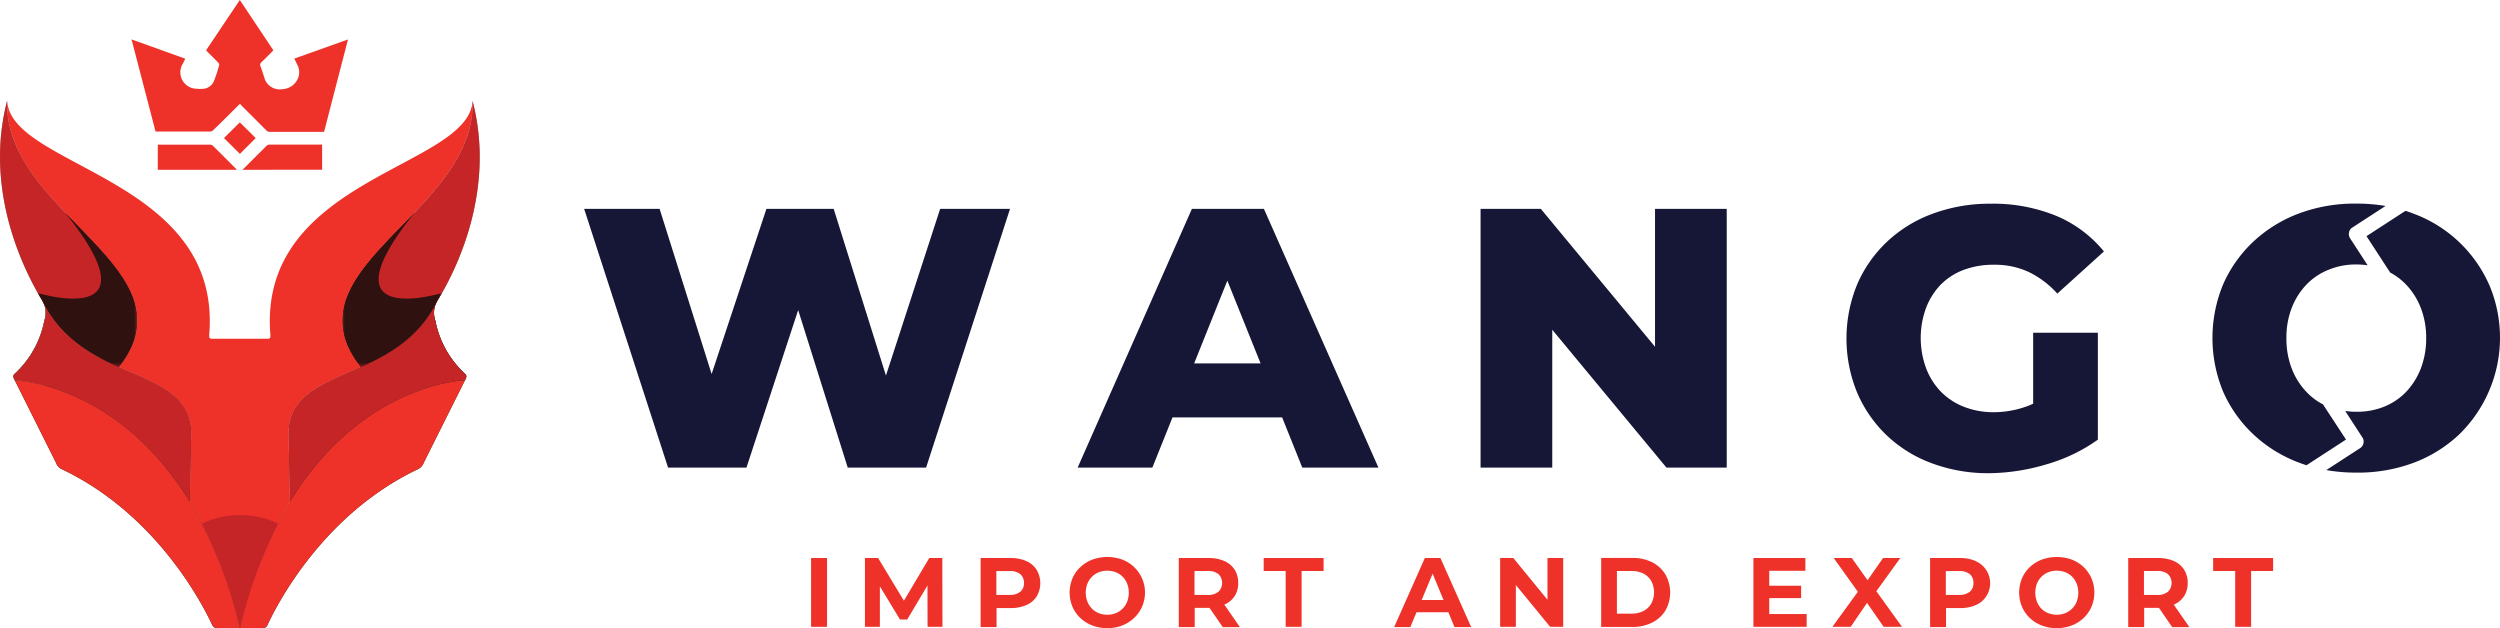
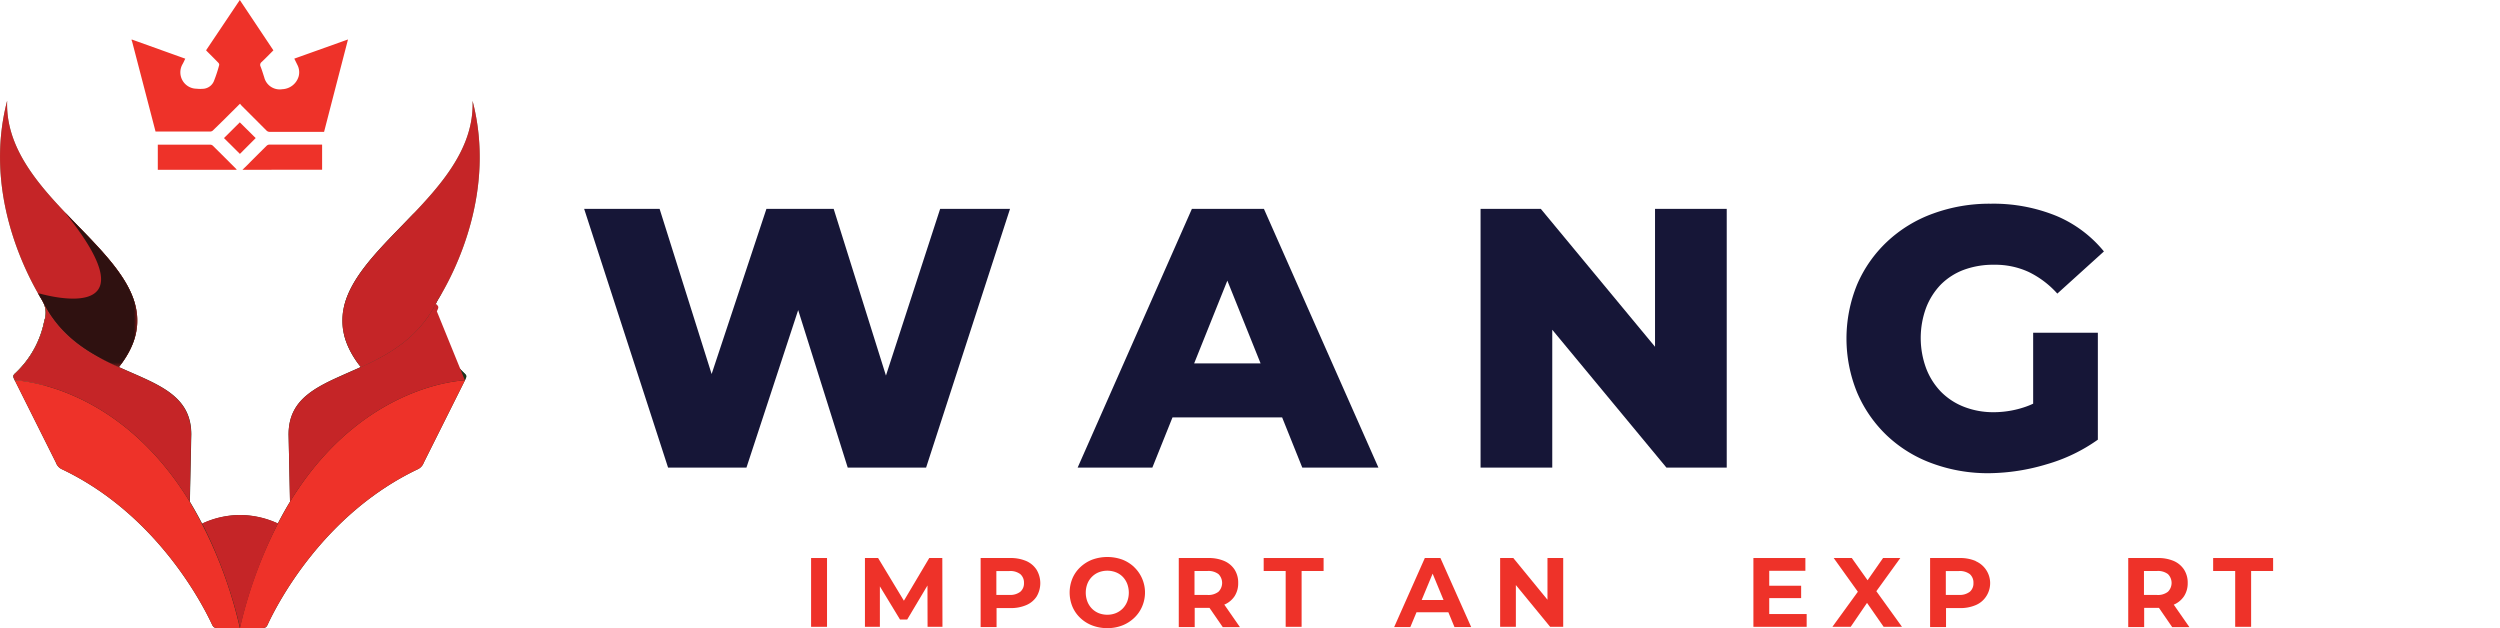
<svg xmlns="http://www.w3.org/2000/svg" xmlns:xlink="http://www.w3.org/1999/xlink" viewBox="0 0 506.97 127.35">
  <defs>
    <style>.cls-1{fill:url(#linear-gradient);}.cls-2{fill:url(#linear-gradient-2);}.cls-3{fill:url(#linear-gradient-3);}.cls-4{fill:url(#linear-gradient-4);}.cls-5{fill:url(#linear-gradient-5);}.cls-6{fill:url(#linear-gradient-6);}.cls-7{fill:url(#linear-gradient-7);}.cls-8{fill:url(#linear-gradient-8);}.cls-19,.cls-9{fill:#ee3229;}.cls-10{fill:#161637;}.cls-11{fill:#819e7e;}.cls-11,.cls-13,.cls-15,.cls-18,.cls-19,.cls-20,.cls-22{fill-rule:evenodd;}.cls-12{mask:url(#mask);}.cls-13{fill:#2d3a49;}.cls-14{mask:url(#mask-2);}.cls-15{fill:#1d331d;}.cls-16{mask:url(#mask-3);}.cls-17{mask:url(#mask-4);}.cls-18{fill:#85c57c;}.cls-20{fill:#c52527;}.cls-21{mask:url(#mask-7);}.cls-22{fill:#2f1110;}.cls-23{mask:url(#mask-8);}</style>
    <linearGradient id="linear-gradient" x1="-159.61" y1="209.87" x2="-135.81" y2="275.84" gradientTransform="translate(154.19 -187.6)" gradientUnits="userSpaceOnUse">
      <stop offset="0" stop-color="#fff" />
      <stop offset="1" stop-color="#010101" />
    </linearGradient>
    <linearGradient id="linear-gradient-2" x1="-86.17" y1="209.87" x2="-109.97" y2="275.84" gradientTransform="translate(188.87 -187.6)" xlink:href="#linear-gradient" />
    <linearGradient id="linear-gradient-3" x1="-93.5" y1="279.71" x2="-166" y2="229.05" gradientTransform="translate(156.53 -189.36)" xlink:href="#linear-gradient" />
    <linearGradient id="linear-gradient-4" x1="-151.32" y1="279.71" x2="-78.8" y2="229.05" gradientTransform="translate(185.56 -189.36)" xlink:href="#linear-gradient" />
    <linearGradient id="linear-gradient-5" x1="-159.61" y1="209.87" x2="-135.81" y2="275.84" xlink:href="#linear-gradient" />
    <linearGradient id="linear-gradient-6" x1="-86.17" y1="209.87" x2="-109.97" y2="275.84" gradientTransform="translate(188.87 -187.6)" xlink:href="#linear-gradient" />
    <linearGradient id="linear-gradient-7" x1="-93.5" y1="279.71" x2="-166" y2="229.05" gradientTransform="translate(156.53 -189.36)" xlink:href="#linear-gradient" />
    <linearGradient id="linear-gradient-8" x1="-151.32" y1="279.71" x2="-78.8" y2="229.05" gradientTransform="translate(185.56 -189.36)" xlink:href="#linear-gradient" />
    <mask id="mask" x="2.7" y="61.6" width="18.12" height="16.59" maskUnits="userSpaceOnUse">
      <rect class="cls-1" x="2.7" y="61.6" width="18.12" height="16.59" />
    </mask>
    <mask id="mask-2" x="76.45" y="61.6" width="18.12" height="16.59" maskUnits="userSpaceOnUse">
      <rect class="cls-2" x="76.45" y="61.6" width="18.12" height="16.59" />
    </mask>
    <mask id="mask-3" x="7.67" y="42.98" width="20.17" height="31.47" maskUnits="userSpaceOnUse">
      <rect class="cls-3" x="7.67" y="42.98" width="20.17" height="31.47" />
    </mask>
    <mask id="mask-4" x="69.43" y="42.98" width="20.17" height="31.47" maskUnits="userSpaceOnUse">
      <rect class="cls-4" x="69.43" y="42.98" width="20.17" height="31.47" />
    </mask>
    <mask id="mask-7" x="7.67" y="42.98" width="20.17" height="31.47" maskUnits="userSpaceOnUse">
      <rect class="cls-7" x="7.67" y="42.98" width="20.17" height="31.47" />
    </mask>
    <mask id="mask-8" x="69.43" y="42.98" width="20.17" height="31.47" maskUnits="userSpaceOnUse">
      <rect class="cls-8" x="69.43" y="42.98" width="20.17" height="31.47" />
    </mask>
  </defs>
  <g id="Layer_2" data-name="Layer 2">
    <g id="Layer_1-2" data-name="Layer 1">
      <rect class="cls-9" x="164.48" y="113.16" width="3.23" height="13.95" />
      <polygon class="cls-9" points="188.44 113.16 183.3 121.82 178.07 113.16 175.4 113.16 175.4 127.11 178.43 127.11 178.43 118.91 182.51 125.63 183.97 125.63 188.08 118.73 188.1 127.11 191.12 127.11 191.09 113.16 188.44 113.16" />
      <path class="cls-9" d="M208.09,113.76a8,8,0,0,0-3.23-.6h-6v14h3.23v-3.85h2.81a7.79,7.79,0,0,0,3.23-.61,4.67,4.67,0,0,0,2.09-1.74,5.3,5.3,0,0,0,0-5.4A4.76,4.76,0,0,0,208.09,113.76ZM206.91,120a3.32,3.32,0,0,1-2.23.64h-2.63v-4.84h2.63a3.37,3.37,0,0,1,2.23.63,2.27,2.27,0,0,1,.74,1.8A2.22,2.22,0,0,1,206.91,120Z" />
      <path class="cls-9" d="M230,115a7.42,7.42,0,0,0-2.41-1.52,9,9,0,0,0-6.07,0,7.41,7.41,0,0,0-2.43,1.52,6.7,6.7,0,0,0-1.61,2.29,7.51,7.51,0,0,0,0,5.74,6.81,6.81,0,0,0,1.6,2.29,7.21,7.21,0,0,0,2.43,1.52,8.45,8.45,0,0,0,3.06.54,8.27,8.27,0,0,0,3-.54A7.4,7.4,0,0,0,230,125.3a6.86,6.86,0,0,0,1.6-2.29,7.14,7.14,0,0,0-1.6-8Zm-1.42,7a4.3,4.3,0,0,1-.92,1.42,4.22,4.22,0,0,1-1.39.92,4.58,4.58,0,0,1-1.72.32,4.72,4.72,0,0,1-1.74-.32,4.07,4.07,0,0,1-1.38-.92,4.24,4.24,0,0,1-.92-1.43,5.1,5.1,0,0,1,0-3.61,4.17,4.17,0,0,1,.93-1.42,4.1,4.1,0,0,1,1.38-.91,4.84,4.84,0,0,1,3.46,0,4,4,0,0,1,1.39.91,4.27,4.27,0,0,1,.91,1.42,5.13,5.13,0,0,1,0,3.62Z" />
      <path class="cls-9" d="M248.26,122.62a4.67,4.67,0,0,0,2.1-1.72,4.8,4.8,0,0,0,.73-2.68,4.86,4.86,0,0,0-.73-2.71,4.73,4.73,0,0,0-2.1-1.75,7.88,7.88,0,0,0-3.22-.6h-6v14h3.23v-3.89h3l2.69,3.9h3.48l-3.11-4.48Zm-1.17-6.2a2.53,2.53,0,0,1,0,3.58,3.32,3.32,0,0,1-2.23.65h-2.63v-4.86h2.63A3.37,3.37,0,0,1,247.09,116.42Z" />
      <polygon class="cls-9" points="256.26 115.79 260.72 115.79 260.72 127.11 263.95 127.11 263.95 115.79 268.41 115.79 268.41 113.16 256.26 113.16 256.26 115.79" />
      <path class="cls-9" d="M288.94,113.16l-6.22,14H286l1.25-3h6.46l1.24,3h3.39l-6.24-14Zm-.64,8.51,2.22-5.34,2.21,5.34Z" />
      <polygon class="cls-9" points="313.81 121.62 306.88 113.16 304.21 113.16 304.21 127.11 307.4 127.11 307.4 118.64 314.35 127.11 317 127.11 317 113.16 313.81 113.16 313.81 121.62" />
-       <path class="cls-9" d="M335,114a8.82,8.82,0,0,0-4-.86H324.7v14H331a8.82,8.82,0,0,0,4-.87,6.59,6.59,0,0,0,2.71-2.43,7.42,7.42,0,0,0,0-7.37A6.64,6.64,0,0,0,335,114Zm-.15,8.4a3.86,3.86,0,0,1-1.59,1.51,5.29,5.29,0,0,1-2.42.53h-2.95v-8.65h2.95a5.29,5.29,0,0,1,2.42.52,3.9,3.9,0,0,1,1.59,1.5,4.91,4.91,0,0,1,0,4.59Z" />
      <polygon class="cls-9" points="358.78 121.29 365.25 121.29 365.25 118.78 358.78 118.78 358.78 115.75 366.11 115.75 366.11 113.16 355.57 113.16 355.57 127.11 366.37 127.11 366.37 124.52 358.78 124.52 358.78 121.29" />
      <polygon class="cls-9" points="385.36 113.16 381.86 113.16 378.72 117.67 375.52 113.16 371.85 113.16 376.75 120 371.59 127.11 375.3 127.11 378.61 122.26 381.98 127.11 385.7 127.11 380.5 119.89 385.36 113.16" />
      <path class="cls-9" d="M400.63,113.76a7.93,7.93,0,0,0-3.23-.6h-6v14h3.23v-3.85h2.81a7.76,7.76,0,0,0,3.23-.61,4.67,4.67,0,0,0,2.09-1.74,4.86,4.86,0,0,0-2.09-7.15ZM399.46,120a3.35,3.35,0,0,1-2.24.64h-2.63v-4.84h2.63a3.4,3.4,0,0,1,2.24.63,2.27,2.27,0,0,1,.73,1.8A2.22,2.22,0,0,1,399.46,120Z" />
-       <path class="cls-9" d="M422.54,115a7.22,7.22,0,0,0-2.41-1.52,9,9,0,0,0-6.07,0,7.41,7.41,0,0,0-2.43,1.52,6.81,6.81,0,0,0-1.6,2.29,7.51,7.51,0,0,0,0,5.74,6.93,6.93,0,0,0,1.59,2.29,7.41,7.41,0,0,0,2.43,1.52,8.49,8.49,0,0,0,3.06.54,8.23,8.23,0,0,0,3-.54,7.19,7.19,0,0,0,2.41-1.51,6.88,6.88,0,0,0,1.61-2.29,7.44,7.44,0,0,0,0-5.76A7.05,7.05,0,0,0,422.54,115Zm-1.41,7a4.17,4.17,0,0,1-.93,1.42,4.28,4.28,0,0,1-1.38.92,4.84,4.84,0,0,1-3.46,0,4,4,0,0,1-2.3-2.35,5.1,5.1,0,0,1,0-3.61,4.3,4.3,0,0,1,.92-1.42,4,4,0,0,1,1.39-.91,4.39,4.39,0,0,1,1.72-.32,4.49,4.49,0,0,1,1.74.32,3.91,3.91,0,0,1,1.38.91,4.3,4.3,0,0,1,.92,1.42,5.13,5.13,0,0,1,0,3.62Z" />
      <path class="cls-9" d="M440.81,122.62a4.7,4.7,0,0,0,2.09-1.72,4.81,4.81,0,0,0,.74-2.68,4.86,4.86,0,0,0-.74-2.71,4.76,4.76,0,0,0-2.09-1.75,7.93,7.93,0,0,0-3.23-.6h-6v14h3.23v-3.89h3l2.68,3.9h3.49l-3.12-4.48Zm-1.18-6.2a2.53,2.53,0,0,1,0,3.58,3.3,3.3,0,0,1-2.23.65h-2.63v-4.86h2.63A3.35,3.35,0,0,1,439.63,116.42Z" />
      <polygon class="cls-9" points="448.8 113.16 448.8 115.79 453.27 115.79 453.27 127.11 456.5 127.11 456.5 115.79 460.96 115.79 460.96 113.16 448.8 113.16" />
      <polygon class="cls-10" points="190.65 42.36 179.66 76.16 169.06 42.36 155.42 42.36 144.31 75.85 133.76 42.36 118.46 42.36 135.48 94.83 151.37 94.83 161.86 62.88 171.91 94.83 187.8 94.83 204.82 42.36 190.65 42.36" />
      <path class="cls-10" d="M241.7,42.36,218.53,94.83h15.15l4.09-10.19H260l4.09,10.19h15.44L256.31,42.36Zm.46,31.33,6.73-16.78,6.74,16.78Z" />
      <polygon class="cls-10" points="335.62 70.32 312.46 42.36 300.24 42.36 300.24 94.83 314.78 94.83 314.78 66.87 337.94 94.83 350.16 94.83 350.16 42.36 335.62 42.36 335.62 70.32" />
      <path class="cls-10" d="M417,43.78a33.76,33.76,0,0,0-13.27-2.47,33.35,33.35,0,0,0-11.73,2A27,27,0,0,0,382.69,49a26,26,0,0,0-6.07,8.65,28.89,28.89,0,0,0,0,22,26.21,26.21,0,0,0,6,8.65,26.53,26.53,0,0,0,9.18,5.66,32.61,32.61,0,0,0,11.54,2A41.79,41.79,0,0,0,415,94.16a34.06,34.06,0,0,0,10.42-5V67.47H412.3V81.86a14.79,14.79,0,0,1-1.57.64,19.77,19.77,0,0,1-6.45,1.09,16.26,16.26,0,0,1-6-1.09,13.37,13.37,0,0,1-4.69-3.07,14,14,0,0,1-3-4.76,17.78,17.78,0,0,1,0-12.26,14,14,0,0,1,3-4.72,13.06,13.06,0,0,1,4.72-3,17.26,17.26,0,0,1,6.15-1,16.14,16.14,0,0,1,6.93,1.46,18.78,18.78,0,0,1,5.81,4.39l9.45-8.55A24.89,24.89,0,0,0,417,43.78Z" />
-       <path class="cls-10" d="M504.76,57.72a27,27,0,0,0-15.29-14.38c-.55-.22-1.1-.41-1.67-.58l-7.9,5.13,4.79,7.37a12.82,12.82,0,0,1,3.21,2.43,14.29,14.29,0,0,1,3,4.73A16.65,16.65,0,0,1,492,68.6a16.87,16.87,0,0,1-1.1,6.15,14.38,14.38,0,0,1-3,4.75,12.94,12.94,0,0,1-4.5,3,14.7,14.7,0,0,1-5.58,1,14.86,14.86,0,0,1-2.24-.16l3.5,5.39a1.45,1.45,0,0,1,.2,1.13,1.51,1.51,0,0,1-.65,1l-6.89,4.47a35.21,35.21,0,0,0,6.08.51,32.31,32.31,0,0,0,11.65-2,27.57,27.57,0,0,0,9.18-5.7,27.39,27.39,0,0,0,6.11-30.44ZM471.07,82a12.54,12.54,0,0,1-3.33-2.5,14.43,14.43,0,0,1-3-4.75,16.86,16.86,0,0,1-1.08-6.15,16.65,16.65,0,0,1,1.08-6.18,14.33,14.33,0,0,1,3-4.73,12.77,12.77,0,0,1,4.5-3,14.48,14.48,0,0,1,5.58-1.06,15.9,15.9,0,0,1,2.31.17l-3.58-5.51a1.56,1.56,0,0,1-.2-1.13,1.42,1.42,0,0,1,.65-1l6.76-4.39a34.52,34.52,0,0,0-5.94-.48,32.2,32.2,0,0,0-11.62,2,27.82,27.82,0,0,0-9.26,5.72,26.61,26.61,0,0,0-6.12,8.66,28.43,28.43,0,0,0,0,21.74,26.5,26.5,0,0,0,6.12,8.66,27.55,27.55,0,0,0,9.26,5.74c.5.19,1,.37,1.54.53l8-5.2Z" />
      <path class="cls-9" d="M26.7,8l7.19,2.58,3.68,1.32c-.19.38-.34.75-.54,1.09a3.32,3.32,0,0,0,2.82,5,7.11,7.11,0,0,0,1.53,0,2.55,2.55,0,0,0,2.07-1.73c.39-1,.72-2,1-3.07a.57.57,0,0,0-.17-.46c-.75-.78-1.52-1.54-2.29-2.31l-.2-.22L48.63,0l6.81,10.21c-.8.8-1.57,1.6-2.38,2.36a.73.73,0,0,0-.22.92c.28.71.5,1.45.74,2.18a3.23,3.23,0,0,0,3.65,2.42,3.61,3.61,0,0,0,3.35-2.66,3.23,3.23,0,0,0-.26-2.24l-.64-1.3L70.57,8c-1.63,6.29-3.24,12.49-4.85,18.74h-11a.9.9,0,0,1-.71-.3l-5-5a3.08,3.08,0,0,1-.33-.41c-.17.16-.28.26-.38.37-1.69,1.68-3.37,3.37-5.07,5a.83.83,0,0,1-.53.27H31.78l-.24,0-1.32-5.08L26.8,8.46a1.38,1.38,0,0,0-.1-.22Z" />
      <path class="cls-9" d="M48,34.44H32v-5.1l.4,0H42.59a.8.8,0,0,1,.53.17c1.61,1.58,3.2,3.18,4.79,4.77A1,1,0,0,1,48,34.44Z" />
      <path class="cls-9" d="M49.17,34.43c.56-.56,1.06-1,1.55-1.54,1.11-1.1,2.22-2.22,3.34-3.32a.81.81,0,0,1,.5-.24H65.09l.23,0v5.09Z" />
      <path class="cls-9" d="M51.85,28l-3.2,3.21L45.42,28l3.21-3.19Z" />
      <path class="cls-11" d="M24.1,74.45C39.88,54.38.6,43.22,1.45,20.43-3.32,38.75,5,54.93,8.21,60.34A12.12,12.12,0,0,1,8.9,61.6c3.65,7,9.58,10.3,15.2,12.85" />
      <g class="cls-12">
        <path class="cls-13" d="M9.1,78.2S6.59,67.68,20.82,72.87c-4.55-2.39-9-5.62-11.92-11.27A4.74,4.74,0,0,1,9,65,19.71,19.71,0,0,1,3.21,75.59c-.62.55-.64.67-.21,1.54A28.57,28.57,0,0,1,9.1,78.2" />
      </g>
      <path class="cls-11" d="M73.17,74.45c-15.77-20.07,23.51-31.23,22.66-54,4.77,18.32-3.5,34.5-6.76,39.91a10.48,10.48,0,0,0-.69,1.26c-3.65,7-9.59,10.3-15.21,12.85" />
      <g class="cls-14">
        <path class="cls-13" d="M88.18,78.2s2.51-10.52-11.73-5.33c4.56-2.39,9-5.62,11.93-11.27a4.78,4.78,0,0,0-.1,3.43,19.71,19.71,0,0,0,5.79,10.56c.62.55.64.67.21,1.54a28.57,28.57,0,0,0-6.1,1.07" />
      </g>
      <path class="cls-15" d="M94.07,75.59A19.71,19.71,0,0,1,88.28,65a4.78,4.78,0,0,1,.1-3.43c-3.65,7-9.59,10.3-15.21,12.85C65.56,77.91,58.52,80,58.52,88.09l.29,13.65c-.85,1.39-1.68,2.87-2.48,4.42a19.09,19.09,0,0,0-7.69-1.72A18.9,18.9,0,0,0,41,106.19q-1.22-2.35-2.49-4.45l.29-13.65c0-8.08-7-10.18-14.66-13.64C18.48,71.9,12.55,68.6,8.9,61.6A4.74,4.74,0,0,1,9,65,19.71,19.71,0,0,1,3.21,75.59c-.62.55-.64.67-.21,1.54l8.35,16.7a2.28,2.28,0,0,0,1.26,1.35c19.16,9.14,28.49,27.4,30.35,31.39.31.66.5.78,1.27.78h8.82c.77,0,1-.12,1.27-.78,1.86-4,11.19-22.25,30.35-31.39a2.34,2.34,0,0,0,1.26-1.35l8.35-16.7C94.71,76.26,94.69,76.14,94.07,75.59Z" />
      <g class="cls-16">
        <path class="cls-15" d="M13.1,43C32.47,67,7.67,59.42,7.67,59.42c.19.34.37.64.54.92A12.12,12.12,0,0,1,8.9,61.6c3.65,7,9.58,10.3,15.2,12.85C33.73,62.2,22.85,53.27,13.1,43" />
      </g>
      <g class="cls-17">
        <path class="cls-15" d="M84.18,43C64.81,67,89.6,59.42,89.6,59.42c-.19.34-.37.64-.53.92a10.48,10.48,0,0,0-.69,1.26c-3.65,7-9.59,10.3-15.21,12.85C63.54,62.2,74.43,53.27,84.18,43" />
      </g>
      <g class="cls-12">
        <path class="cls-18" d="M9.1,78.2S6.59,67.68,20.82,72.87c-4.55-2.39-9-5.62-11.92-11.27A4.74,4.74,0,0,1,9,65,19.71,19.71,0,0,1,3.21,75.59c-.62.55-.64.67-.21,1.54A28.57,28.57,0,0,1,9.1,78.2" />
      </g>
      <path class="cls-19" d="M38.47,101.74C23.76,77.63,3,77.13,3,77.13l8.35,16.69a2.3,2.3,0,0,0,1.26,1.36c19.16,9.13,28.49,27.4,30.35,31.39.31.66.5.78,1.27.78h4.41a88.89,88.89,0,0,0-10.17-25.6" />
-       <path class="cls-19" d="M24.1,74.45C31.72,77.91,38.76,80,38.76,88.09l-.29,13.65a88.89,88.89,0,0,1,10.17,25.6,88.89,88.89,0,0,1,10.17-25.6l-.29-13.65c0-8.08,7-10.18,14.65-13.64-15.77-20.07,23.51-31.23,22.66-54C95.12,34,52.46,36,54.81,67.6c.06.85.06,1.09-.55,1.09H43c-.62,0-.61-.24-.55-1.09C44.82,36,2.16,34,1.45,20.43c-.85,22.79,38.43,34,22.65,54" />
      <path class="cls-19" d="M58.81,101.74C73.52,77.63,94.28,77.13,94.28,77.13L85.93,93.82a2.36,2.36,0,0,1-1.26,1.36c-19.16,9.13-28.49,27.4-30.35,31.39-.31.66-.5.78-1.27.78H48.64a88.89,88.89,0,0,1,10.17-25.6" />
      <g class="cls-14">
        <path class="cls-18" d="M88.18,78.2s2.51-10.52-11.73-5.33c4.56-2.39,9-5.62,11.93-11.27a4.78,4.78,0,0,0-.1,3.43,19.71,19.71,0,0,0,5.79,10.56c.62.55.64.67.21,1.54a28.57,28.57,0,0,0-6.1,1.07" />
      </g>
      <path class="cls-20" d="M3,77.13s20.76.5,35.47,24.61l.29-13.65c0-8.08-7-10.18-14.66-13.64C18.48,71.9,12.55,68.6,8.9,61.6A4.74,4.74,0,0,1,9,65,19.71,19.71,0,0,1,3.21,75.59c-.62.55-.64.67-.21,1.54" />
      <path class="cls-20" d="M24.1,74.45C39.88,54.38.6,43.22,1.45,20.43-3.32,38.75,5,54.93,8.21,60.34A12.12,12.12,0,0,1,8.9,61.6c3.65,7,9.58,10.3,15.2,12.85" />
-       <path class="cls-20" d="M94.28,77.13s-20.76.5-35.47,24.61l-.29-13.65c0-8.08,7-10.18,14.65-13.64C78.79,71.9,84.73,68.6,88.38,61.6a4.78,4.78,0,0,0-.1,3.43,19.71,19.71,0,0,0,5.79,10.56c.62.55.64.67.21,1.54" />
+       <path class="cls-20" d="M94.28,77.13s-20.76.5-35.47,24.61l-.29-13.65c0-8.08,7-10.18,14.65-13.64C78.79,71.9,84.73,68.6,88.38,61.6c.62.55.64.67.21,1.54" />
      <path class="cls-20" d="M73.17,74.45c-15.77-20.07,23.51-31.23,22.66-54,4.77,18.32-3.5,34.5-6.76,39.91a10.48,10.48,0,0,0-.69,1.26c-3.65,7-9.59,10.3-15.21,12.85" />
      <path class="cls-20" d="M48.64,104.44A18,18,0,0,0,41,106.16a94.19,94.19,0,0,1,7.69,21.18,93.7,93.7,0,0,1,7.69-21.18,18,18,0,0,0-7.69-1.72" />
      <g class="cls-21">
        <path class="cls-22" d="M13.1,43C32.47,67,7.67,59.42,7.67,59.42c.19.34.37.64.54.92A12.12,12.12,0,0,1,8.9,61.6c3.65,7,9.58,10.3,15.2,12.85C33.73,62.2,22.85,53.27,13.1,43" />
      </g>
      <g class="cls-23">
-         <path class="cls-22" d="M84.18,43C64.81,67,89.6,59.42,89.6,59.42c-.19.34-.37.64-.53.92a10.48,10.48,0,0,0-.69,1.26c-3.65,7-9.59,10.3-15.21,12.85C63.54,62.2,74.43,53.27,84.18,43" />
-       </g>
+         </g>
    </g>
  </g>
</svg>